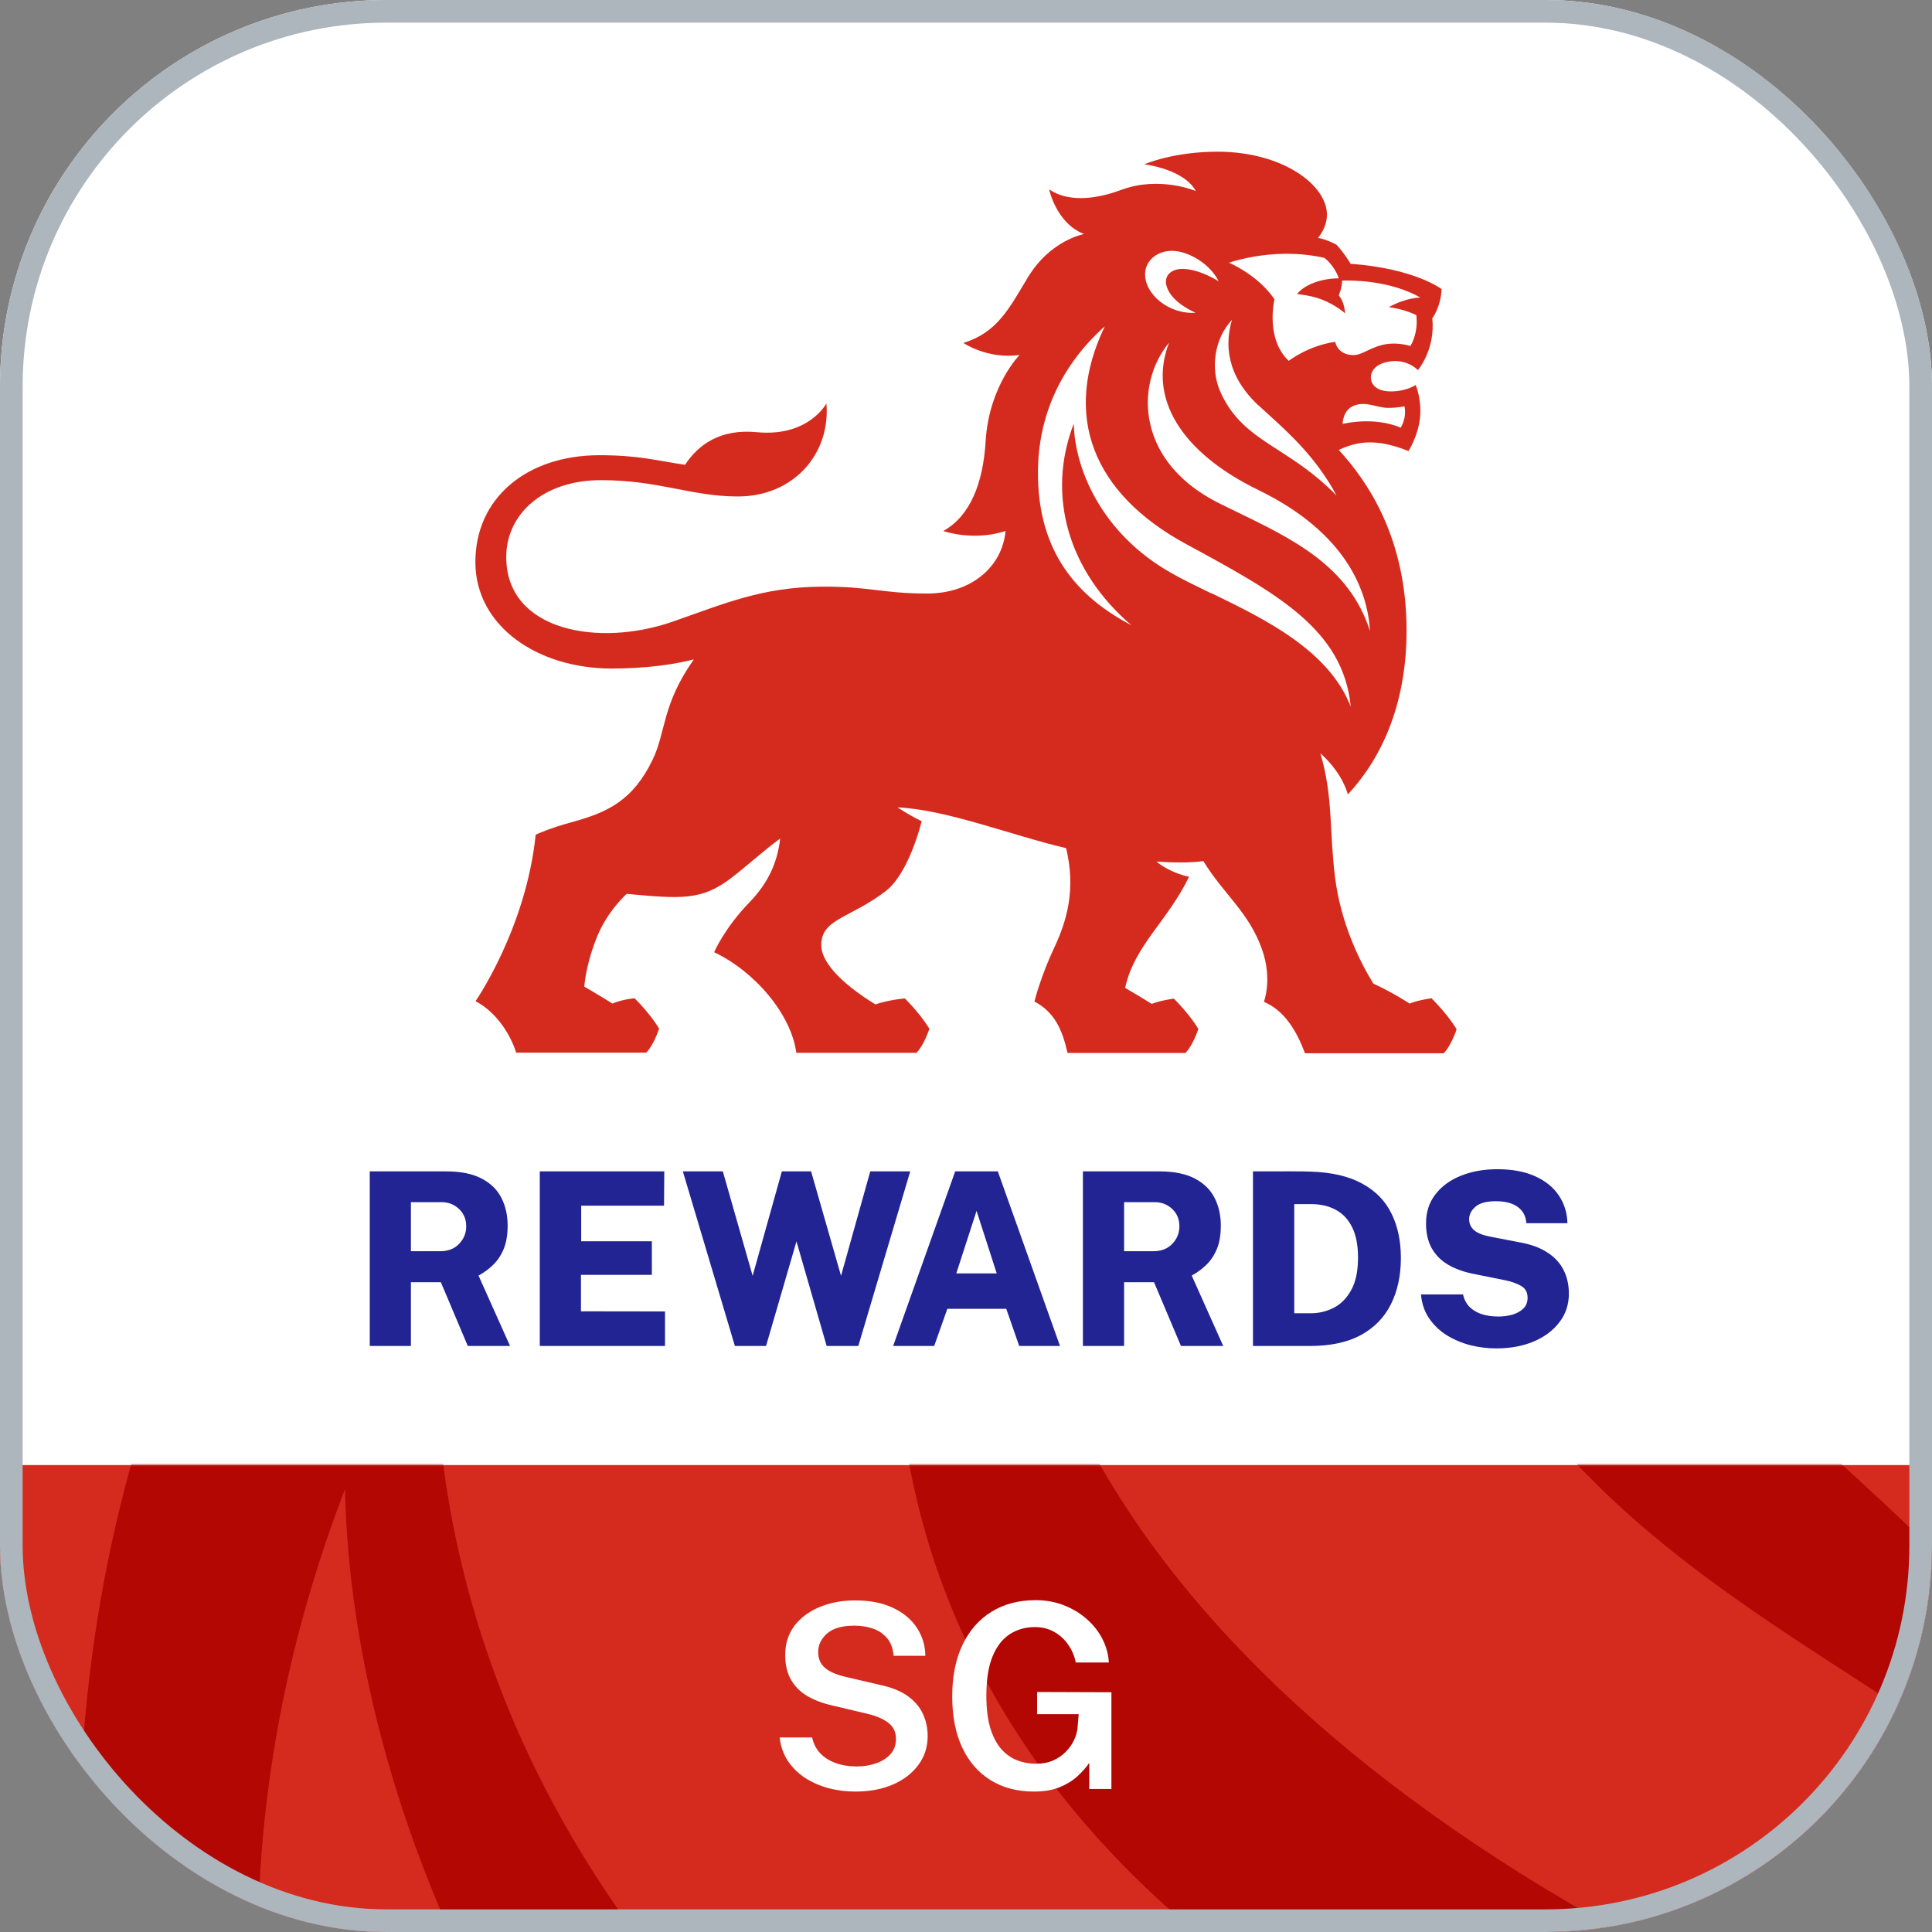
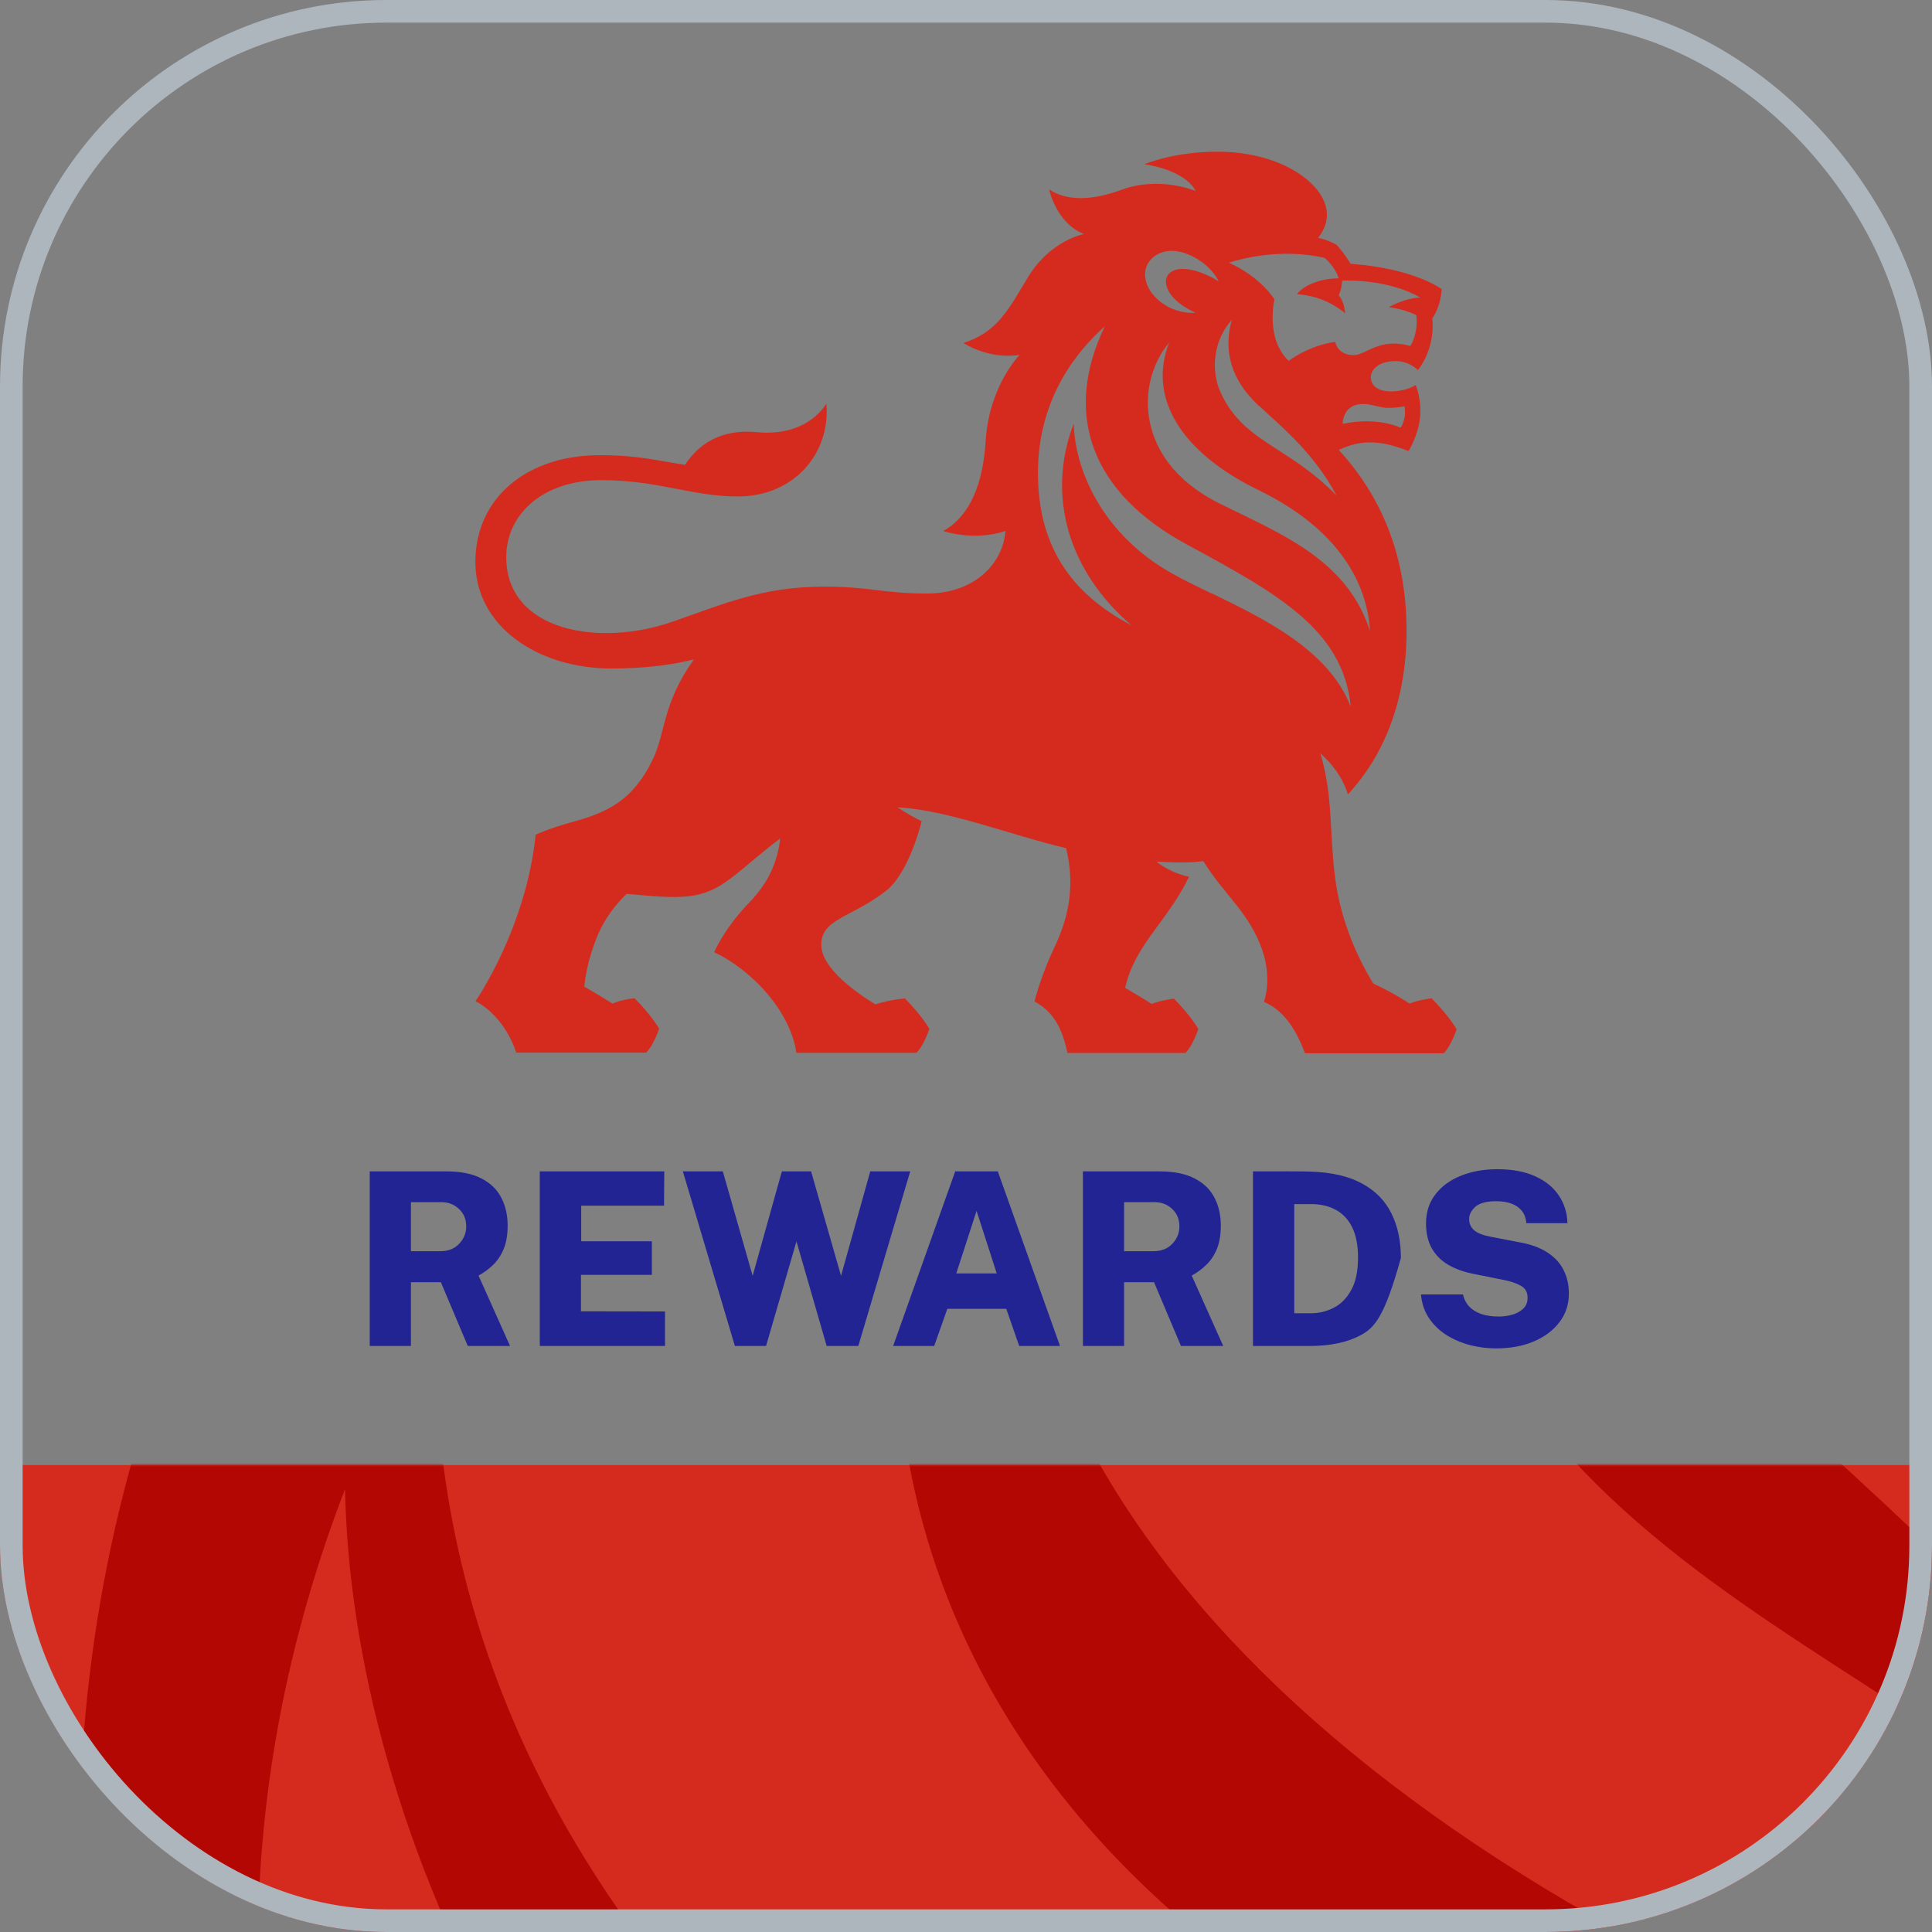
<svg xmlns="http://www.w3.org/2000/svg" width="1024" height="1024" viewBox="0 0 1024 1024" fill="none">
  <rect x="0" y="0" width="1024" height="1024" fill="#808080" stroke="none" />
  <g clip-path="url(#clip0_1314_114)">
-     <rect width="1024" height="1024" rx="204.8" fill="white" />
    <path d="M758.9 529.11C758.9 529.11 752.205 529.873 747.119 531.907C747.119 531.907 738.559 526.228 727.879 521.312C720.42 509.107 710.758 489.443 707.622 465.202C704.486 440.453 706.689 422.399 699.824 399.26C704.74 403.668 711.436 411.126 714.402 421.043C733.642 400.362 745.509 371.121 745.509 334.251C745.509 285.684 725.336 255.595 709.571 238.474C718.386 234.406 728.388 231.778 746.526 239.067C746.526 239.067 751.611 231.185 752.628 221.438C753.645 211.521 750.34 204.062 750.34 204.062C750.34 204.062 745.424 207.452 737.287 207.452C729.15 207.452 726.777 203.469 726.607 200.502C726.268 196.688 729.489 192.111 738.05 191.433C746.611 190.755 751.526 196.18 751.526 196.18C751.526 196.18 760.85 185.246 759.155 168.718C759.155 168.718 763.647 162.87 764.071 153.207C764.071 153.207 749.831 142.273 715.843 139.815C715.843 139.815 712.453 134.052 708.385 129.729C708.385 129.729 703.723 127.017 698.552 126.085C698.552 126.085 703.299 120.914 703.299 113.795C703.299 97.86 679.482 80.4 645.409 80.4C621.592 80.4 606.505 87.096 606.505 87.096C606.505 87.096 627.356 89.469 633.798 101.25C633.798 101.25 614.727 93.114 594.47 100.572C579.213 106.251 565.482 106.76 556.074 100.403C556.074 100.403 559.803 118.287 574.551 124.05C574.551 124.05 556.667 127.186 544.632 147.274C534.546 164.056 528.443 176.177 510.644 181.771C510.644 181.771 523.442 190.585 540.394 188.128C540.394 188.128 524.205 204.571 522.425 233.643C521.069 256.273 514.203 273.479 499.964 281.446C499.964 281.446 515.729 287.04 532.935 281.446C531.325 300.008 515.22 314.587 491.403 314.587C467.586 314.587 460.297 310.688 435.209 310.942C404.018 311.196 384.185 319.842 356.723 329.419C317.649 343.15 268.32 334.674 268.32 295.262C268.32 272.462 287.899 254.493 318.582 254.493C349.264 254.493 366.47 263.139 391.05 263.139C421.054 263.139 440.294 240.084 438.006 213.809C438.006 213.809 428.683 231.693 401.136 229.066C381.811 227.201 370.2 235.592 363.08 246.356C347.739 244.068 338.415 241.271 317.734 241.271C279.338 241.271 251.961 263.817 251.961 297.889C251.961 331.962 285.017 354.338 324.176 354.338C342.738 354.338 357.401 352.135 367.741 349.507C350.79 373.494 352.993 388.072 345.874 402.735C335.364 424.433 321.803 430.706 302.647 435.876C291.12 439.012 283.915 442.402 283.915 442.402C278.83 492.07 252.046 530.635 252.046 530.635C263.319 536.569 270.693 548.604 273.575 557.928H342.483C346.467 554.029 349.349 545.214 349.349 545.214C349.349 545.214 345.45 538.264 336.381 529.11C336.55 529.11 330.448 529.449 324.599 531.907C324.599 531.907 318.327 527.923 309.682 522.922C310.106 518.261 311.631 508.174 316.632 496.054C322.226 482.578 332.143 473.763 332.143 473.763C361.3 476.475 371.895 477.238 387.321 465.541C395.373 459.439 403.848 451.556 413.511 444.436C412.07 457.065 407.238 467.914 397.152 478.34C383.845 492.07 378.505 504.699 378.505 504.699C399.864 514.786 419.274 537.331 422.071 558.012H485.725C489.708 554.113 492.59 545.299 492.59 545.299C492.59 545.299 488.691 538.348 479.622 529.195C479.792 529.195 472.841 529.534 463.942 532.331C454.11 526.313 435.293 513.175 435.293 500.885C435.293 486.9 450.55 486.815 469.536 472.237C476.91 466.558 483.86 452.912 488.522 435.282C481.402 431.807 475.723 427.909 475.723 427.909C502.507 429.265 536.495 442.911 565.058 449.522C570.398 471.559 565.313 488.341 558.871 502.072C551.582 517.413 548.276 530.805 548.276 530.805C558.786 536.484 562.94 545.299 565.821 558.097H628.288C632.272 554.198 635.153 545.383 635.153 545.383C635.153 545.383 631.254 538.433 622.185 529.279C622.355 529.279 615.829 530.042 610.404 532.076C610.404 532.076 604.556 528.347 596.334 523.6C601.42 500.801 618.456 488.85 630.237 464.694C622.609 463.253 614.981 458.676 613.032 456.642C620.829 457.235 631.255 457.404 637.781 456.387C648.63 474.102 662.106 483.595 668.972 503.428C674.481 519.193 669.904 530.975 669.904 530.975C681.007 535.806 687.195 546.4 691.687 558.267H765.173C769.156 554.368 772.038 545.553 772.038 545.553C772.038 545.553 768.139 538.603 759.07 529.449L758.9 529.11ZM726.014 334.081C714.826 299.924 685.415 285.769 654.394 270.767L647.104 267.207C620.999 254.408 612.269 236.864 609.556 224.319C606.251 209.317 609.98 193.298 619.643 181.601C608.2 211.012 626.084 239.83 667.023 259.748C714.318 282.803 724.827 313.993 726.099 334.081H726.014ZM667.107 214.911L672.193 219.573C683.127 229.49 697.79 242.712 708.385 262.63C697.451 251.442 686.941 244.661 677.617 238.643C664.988 230.507 653.97 223.472 646.935 207.961C641.256 195.417 643.714 179.313 652.952 169.566C649.393 181.601 649.393 198.468 667.107 214.996V214.911ZM735.677 216.183C741.016 216.183 744.407 215.335 744.407 215.335C745.678 221.946 742.373 226.693 742.373 226.693C742.373 226.693 730.337 220.675 711.606 224.658C711.606 224.658 711.605 217.369 717.623 214.996C724.234 212.453 729.743 216.183 735.677 216.183ZM702.197 136.849C702.197 136.849 707.367 140.832 709.571 147.528C700.078 147.528 691.263 151.003 687.449 155.835C687.449 155.835 694.739 156.513 700.502 158.716C708.13 161.683 712.961 166.09 712.961 166.09C712.453 161.429 711.436 158.886 709.571 156.513C709.571 156.513 711.266 152.868 711.351 148.715C716.606 148.545 736.779 148.545 752.798 157.699C752.798 157.699 745.508 157.615 736.1 162.785C736.1 162.785 740.169 163.293 744.068 164.48C748.221 165.751 750.679 167.023 750.679 167.023C751.866 176.939 747.543 183.381 747.543 183.381C730.846 178.719 724.235 188.212 717.454 188.212C708.724 188.212 707.706 181.177 707.706 181.177C693.298 183.212 683.042 191.264 683.042 191.264C670.498 179.397 675.498 158.632 675.498 158.632C666.684 145.579 651.342 139.222 651.342 139.222C668.378 133.882 686.941 133.119 702.282 136.764L702.197 136.849ZM621.084 132.95C629.983 132.95 641.595 140.07 645.918 149.139C645.918 149.139 636.001 142.528 626.678 142.528C620.745 142.528 616.337 146.172 618.541 152.36C621.507 160.835 633.713 165.751 633.713 165.751C619.643 166.769 606.505 155.919 606.929 144.901C607.268 137.612 613.795 132.95 621.084 132.95ZM641.849 314.417C634.221 310.688 627.102 307.298 620.999 303.823C583.366 282.633 569.551 247.797 569.127 224.489C554.379 262.8 566.415 302.89 599.64 331.369C566.584 314.078 550.056 288.142 550.141 250.425C550.141 220.42 562.431 193.637 585.57 172.956C562.94 219.997 578.874 261.443 628.881 288.481C676.685 314.417 711.944 333.488 715.928 374.596C704.316 344.506 669.904 327.894 641.934 314.332L641.849 314.417Z" fill="#D52B1E" />
-     <path d="M195.972 713.4V620.856H236.484C244.207 620.856 250.457 622.115 255.236 624.632C260.015 627.107 263.513 630.52 265.732 634.872C267.951 639.181 269.06 644.088 269.06 649.592C269.06 654.413 268.377 658.509 267.012 661.88C265.647 665.208 263.791 668.024 261.444 670.328C259.14 672.589 256.537 674.509 253.636 676.088L270.34 713.4H247.94L233.668 679.608H217.796V713.4H195.972ZM217.796 663.16H233.476C237.572 663.16 240.857 661.859 243.332 659.256C245.849 656.653 247.108 653.56 247.108 649.976C247.108 646.221 245.828 643.149 243.268 640.76C240.708 638.371 237.657 637.176 234.116 637.176H217.796V663.16ZM286.097 713.4V620.856H352.081L351.953 639.032H308.049V657.912H345.489V675.704H307.921V695.032L352.465 695.096V713.4H286.097ZM389.51 713.4L361.926 620.856H383.11L398.918 676.216L414.406 620.856H429.894L445.766 676.216L461.254 620.856H482.438L454.918 713.4H438.15L422.15 657.976L406.022 713.4H389.51ZM473.377 713.4L506.273 620.856H528.865L561.825 713.4H540.193L533.345 693.688H502.113L495.137 713.4H473.377ZM506.849 674.936H528.289L517.601 641.784L506.849 674.936ZM573.972 713.4V620.856H614.484C622.207 620.856 628.457 622.115 633.236 624.632C638.015 627.107 641.513 630.52 643.732 634.872C645.951 639.181 647.06 644.088 647.06 649.592C647.06 654.413 646.377 658.509 645.012 661.88C643.647 665.208 641.791 668.024 639.444 670.328C637.14 672.589 634.537 674.509 631.636 676.088L648.34 713.4H625.94L611.668 679.608H595.796V713.4H573.972ZM595.796 663.16H611.476C615.572 663.16 618.857 661.859 621.332 659.256C623.849 656.653 625.108 653.56 625.108 649.976C625.108 646.221 623.828 643.149 621.268 640.76C618.708 638.371 615.657 637.176 612.116 637.176H595.796V663.16ZM664.097 713.4V620.856C664.694 620.856 666.209 620.856 668.641 620.856C671.116 620.856 673.974 620.856 677.217 620.856C680.502 620.813 683.724 620.813 686.881 620.856C690.038 620.856 692.62 620.899 694.625 620.984C705.804 621.325 714.913 623.437 721.953 627.32C729.036 631.16 734.22 636.451 737.505 643.192C740.833 649.891 742.497 657.741 742.497 666.744C742.497 676.045 740.748 684.195 737.249 691.192C733.793 698.189 728.502 703.651 721.377 707.576C714.252 711.459 705.185 713.4 694.177 713.4H664.097ZM685.985 696.056H694.817C699.041 696.056 703.052 695.096 706.849 693.176C710.646 691.256 713.74 688.141 716.129 683.832C718.561 679.523 719.777 673.741 719.777 666.488C719.777 660.045 718.753 654.733 716.705 650.552C714.657 646.371 711.777 643.277 708.065 641.272C704.353 639.224 699.98 638.2 694.945 638.2H685.985V696.056ZM793.01 714.68C788.317 714.68 783.709 714.104 779.186 712.952C774.663 711.757 770.503 709.987 766.706 707.64C762.951 705.251 759.858 702.264 757.426 698.68C754.994 695.096 753.565 690.893 753.138 686.072H775.41C775.965 688.589 777.053 690.723 778.674 692.472C780.295 694.179 782.429 695.501 785.074 696.44C787.719 697.336 790.791 697.784 794.29 697.784C796.765 697.784 799.175 697.464 801.522 696.824C803.869 696.141 805.81 695.075 807.346 693.624C808.882 692.173 809.65 690.253 809.65 687.864C809.65 684.963 808.519 682.872 806.258 681.592C803.997 680.269 801.117 679.245 797.618 678.52L781.042 675.192C775.837 674.168 771.335 672.547 767.538 670.328C763.783 668.109 760.882 665.187 758.834 661.56C756.829 657.933 755.826 653.56 755.826 648.44C755.826 642.424 757.49 637.283 760.818 633.016C764.146 628.707 768.647 625.421 774.322 623.16C780.039 620.856 786.461 619.704 793.586 619.704C801.437 619.704 808.114 620.941 813.618 623.416C819.122 625.891 823.325 629.304 826.226 633.656C829.127 637.965 830.642 642.851 830.77 648.312H809.01C808.754 645.539 807.922 643.32 806.514 641.656C805.106 639.949 803.25 638.691 800.946 637.88C798.642 637.069 795.975 636.664 792.946 636.664C787.869 636.664 784.221 637.645 782.002 639.608C779.783 641.571 778.674 643.747 778.674 646.136C778.674 648.525 779.549 650.488 781.298 652.024C783.047 653.56 785.949 654.712 790.002 655.48L804.914 658.36C811.143 659.427 816.199 661.24 820.082 663.8C824.007 666.317 826.887 669.432 828.722 673.144C830.599 676.813 831.538 680.973 831.538 685.624C831.538 691.427 829.853 696.504 826.482 700.856C823.154 705.208 818.61 708.6 812.85 711.032C807.09 713.464 800.477 714.68 793.01 714.68Z" fill="#212492" />
+     <path d="M195.972 713.4V620.856H236.484C244.207 620.856 250.457 622.115 255.236 624.632C260.015 627.107 263.513 630.52 265.732 634.872C267.951 639.181 269.06 644.088 269.06 649.592C269.06 654.413 268.377 658.509 267.012 661.88C265.647 665.208 263.791 668.024 261.444 670.328C259.14 672.589 256.537 674.509 253.636 676.088L270.34 713.4H247.94L233.668 679.608H217.796V713.4H195.972ZM217.796 663.16H233.476C237.572 663.16 240.857 661.859 243.332 659.256C245.849 656.653 247.108 653.56 247.108 649.976C247.108 646.221 245.828 643.149 243.268 640.76C240.708 638.371 237.657 637.176 234.116 637.176H217.796V663.16ZM286.097 713.4V620.856H352.081L351.953 639.032H308.049V657.912H345.489V675.704H307.921V695.032L352.465 695.096V713.4H286.097ZM389.51 713.4L361.926 620.856H383.11L398.918 676.216L414.406 620.856H429.894L445.766 676.216L461.254 620.856H482.438L454.918 713.4H438.15L422.15 657.976L406.022 713.4H389.51ZM473.377 713.4L506.273 620.856H528.865L561.825 713.4H540.193L533.345 693.688H502.113L495.137 713.4H473.377ZM506.849 674.936H528.289L517.601 641.784L506.849 674.936ZM573.972 713.4V620.856H614.484C622.207 620.856 628.457 622.115 633.236 624.632C638.015 627.107 641.513 630.52 643.732 634.872C645.951 639.181 647.06 644.088 647.06 649.592C647.06 654.413 646.377 658.509 645.012 661.88C643.647 665.208 641.791 668.024 639.444 670.328C637.14 672.589 634.537 674.509 631.636 676.088L648.34 713.4H625.94L611.668 679.608H595.796V713.4H573.972ZM595.796 663.16H611.476C615.572 663.16 618.857 661.859 621.332 659.256C623.849 656.653 625.108 653.56 625.108 649.976C625.108 646.221 623.828 643.149 621.268 640.76C618.708 638.371 615.657 637.176 612.116 637.176H595.796V663.16ZM664.097 713.4V620.856C664.694 620.856 666.209 620.856 668.641 620.856C671.116 620.856 673.974 620.856 677.217 620.856C680.502 620.813 683.724 620.813 686.881 620.856C690.038 620.856 692.62 620.899 694.625 620.984C705.804 621.325 714.913 623.437 721.953 627.32C729.036 631.16 734.22 636.451 737.505 643.192C740.833 649.891 742.497 657.741 742.497 666.744C733.793 698.189 728.502 703.651 721.377 707.576C714.252 711.459 705.185 713.4 694.177 713.4H664.097ZM685.985 696.056H694.817C699.041 696.056 703.052 695.096 706.849 693.176C710.646 691.256 713.74 688.141 716.129 683.832C718.561 679.523 719.777 673.741 719.777 666.488C719.777 660.045 718.753 654.733 716.705 650.552C714.657 646.371 711.777 643.277 708.065 641.272C704.353 639.224 699.98 638.2 694.945 638.2H685.985V696.056ZM793.01 714.68C788.317 714.68 783.709 714.104 779.186 712.952C774.663 711.757 770.503 709.987 766.706 707.64C762.951 705.251 759.858 702.264 757.426 698.68C754.994 695.096 753.565 690.893 753.138 686.072H775.41C775.965 688.589 777.053 690.723 778.674 692.472C780.295 694.179 782.429 695.501 785.074 696.44C787.719 697.336 790.791 697.784 794.29 697.784C796.765 697.784 799.175 697.464 801.522 696.824C803.869 696.141 805.81 695.075 807.346 693.624C808.882 692.173 809.65 690.253 809.65 687.864C809.65 684.963 808.519 682.872 806.258 681.592C803.997 680.269 801.117 679.245 797.618 678.52L781.042 675.192C775.837 674.168 771.335 672.547 767.538 670.328C763.783 668.109 760.882 665.187 758.834 661.56C756.829 657.933 755.826 653.56 755.826 648.44C755.826 642.424 757.49 637.283 760.818 633.016C764.146 628.707 768.647 625.421 774.322 623.16C780.039 620.856 786.461 619.704 793.586 619.704C801.437 619.704 808.114 620.941 813.618 623.416C819.122 625.891 823.325 629.304 826.226 633.656C829.127 637.965 830.642 642.851 830.77 648.312H809.01C808.754 645.539 807.922 643.32 806.514 641.656C805.106 639.949 803.25 638.691 800.946 637.88C798.642 637.069 795.975 636.664 792.946 636.664C787.869 636.664 784.221 637.645 782.002 639.608C779.783 641.571 778.674 643.747 778.674 646.136C778.674 648.525 779.549 650.488 781.298 652.024C783.047 653.56 785.949 654.712 790.002 655.48L804.914 658.36C811.143 659.427 816.199 661.24 820.082 663.8C824.007 666.317 826.887 669.432 828.722 673.144C830.599 676.813 831.538 680.973 831.538 685.624C831.538 691.427 829.853 696.504 826.482 700.856C823.154 705.208 818.61 708.6 812.85 711.032C807.09 713.464 800.477 714.68 793.01 714.68Z" fill="#212492" />
    <rect width="1024" height="247.467" transform="translate(0 776.533)" fill="#D52B1E" />
    <mask id="mask0_1314_114" style="mask-type:luminance" maskUnits="userSpaceOnUse" x="0" y="776" width="1025" height="318">
      <path d="M1024.09 776.533H0.087V1093.12H1024.09V776.533Z" fill="white" />
    </mask>
    <g mask="url(#mask0_1314_114)">
      <path d="M1350.91 1604.52C1267.46 1350.57 1048.83 1244.84 818.092 1133.22L763.82 1106.86C569.601 1011.8 504.663 881.065 484.353 788.051C459.863 676.18 487.767 557.225 559.191 470.014C474.284 688.809 607.063 902.995 911.703 1051.39C1263.62 1222.74 1341.78 1454.85 1351 1604.52H1350.91Z" fill="#B20703" />
      <path d="M912.298 717.91L949.931 752.299C1031.25 825.857 1140.14 924.161 1219.24 1072.56C1137.75 989.014 1059.93 939.009 990.293 894.123C896.085 833.366 814.677 780.971 762.197 665.686C719.701 572.587 738.56 452.353 806.997 379.819C780.8 469.675 780.8 595.03 912.213 717.825L912.298 717.91Z" fill="#B20703" />
      <path d="M724.396 1458.18C667.82 1430.7 614.486 1405.01 569.004 1379.41C289.196 1221.63 186.198 962.902 182.87 789.249C73.132 1074.26 162.902 1372.16 410.028 1584.21C164.268 1455.87 41.473 1262.59 41.9 981.761C42.156 758.273 133.206 559.019 305.324 405.761C137.217 755.883 255.318 1063.85 627.201 1265.32C983.041 1458.01 1245.27 1600.09 1274.88 1906.18C1188.52 1682.35 932.78 1558.78 724.396 1458.09V1458.18Z" fill="#B20703" />
    </g>
-     <path d="M453.31 949.565C448.394 949.565 443.684 948.973 439.178 947.79C434.673 946.561 430.554 944.763 426.822 942.397C423.136 939.984 420.087 937.003 417.674 933.454C415.262 929.858 413.783 925.671 413.237 920.893H430.44C431.169 924.215 432.602 927.014 434.741 929.289C436.926 931.565 439.679 933.294 443.001 934.478C446.324 935.661 450.033 936.253 454.129 936.253C457.77 936.253 461.16 935.706 464.301 934.614C467.441 933.522 469.99 931.906 471.946 929.767C473.903 927.583 474.882 924.898 474.882 921.712C474.882 918.116 473.608 915.317 471.059 913.315C468.556 911.267 464.961 909.651 460.273 908.468L440.953 903.894C435.947 902.756 431.578 901.095 427.846 898.911C424.16 896.726 421.293 893.859 419.245 890.309C417.197 886.714 416.173 882.322 416.173 877.134C416.173 871.217 417.788 866.097 421.02 861.774C424.296 857.45 428.734 854.128 434.332 851.807C439.929 849.44 446.233 848.257 453.241 848.257C461.251 848.257 468.01 849.599 473.517 852.285C479.023 854.924 483.21 858.474 486.078 862.934C488.945 867.394 490.401 872.287 490.447 877.611H473.653C473.289 873.652 472.129 870.534 470.172 868.259C468.215 865.938 465.734 864.254 462.73 863.207C459.727 862.16 456.404 861.637 452.764 861.637C446.301 861.637 441.5 863.025 438.359 865.801C435.219 868.578 433.649 871.832 433.649 875.563C433.649 879.068 434.809 881.844 437.13 883.892C439.452 885.94 443.001 887.533 447.78 888.671L466.144 892.971C472.288 894.246 477.226 896.203 480.958 898.842C484.69 901.482 487.398 904.622 489.081 908.263C490.811 911.859 491.676 915.841 491.676 920.21C491.676 925.944 490.037 931.019 486.76 935.433C483.529 939.848 479.046 943.307 473.312 945.81C467.577 948.313 460.91 949.565 453.31 949.565ZM547.975 949.565C539.146 949.565 531.478 947.539 524.969 943.489C518.461 939.438 513.455 933.658 509.951 926.149C506.446 918.594 504.694 909.583 504.694 899.115C504.694 888.557 506.515 879.455 510.156 871.809C513.796 864.163 518.916 858.315 525.516 854.264C532.16 850.168 539.943 848.12 548.863 848.12C554.324 848.12 559.353 849.03 563.95 850.851C568.592 852.671 572.642 855.129 576.101 858.224C579.606 861.318 582.359 864.846 584.361 868.805C586.364 872.765 587.479 876.883 587.707 881.161H570.162C569.525 877.794 568.228 874.699 566.271 871.877C564.359 869.01 561.879 866.712 558.83 864.982C555.826 863.253 552.39 862.388 548.521 862.388C543.561 862.388 539.123 863.64 535.209 866.143C531.341 868.646 528.292 872.582 526.062 877.953C523.877 883.278 522.785 890.195 522.785 898.706C522.785 905.442 523.468 911.13 524.833 915.773C526.244 920.369 528.155 924.078 530.567 926.9C533.025 929.676 535.847 931.701 539.032 932.976C542.218 934.205 545.586 934.819 549.136 934.819C552.595 934.819 555.644 934.227 558.284 933.044C560.923 931.861 563.153 930.313 564.974 928.402C566.84 926.49 568.273 924.442 569.275 922.258C570.321 920.028 570.936 917.866 571.118 915.773L571.732 908.536H549.682V896.794L589.072 896.931V948.199H577.33V934.341C575.646 936.844 573.507 939.256 570.913 941.577C568.364 943.898 565.224 945.81 561.492 947.312C557.806 948.814 553.3 949.565 547.975 949.565Z" fill="white" />
  </g>
  <rect x="6" y="6" width="1012" height="1012" rx="198.8" stroke="#ADB5BD" stroke-width="12" />
  <defs>
    <clipPath id="clip0_1314_114">
      <rect width="1024" height="1024" rx="204.8" fill="white" />
    </clipPath>
  </defs>
</svg>